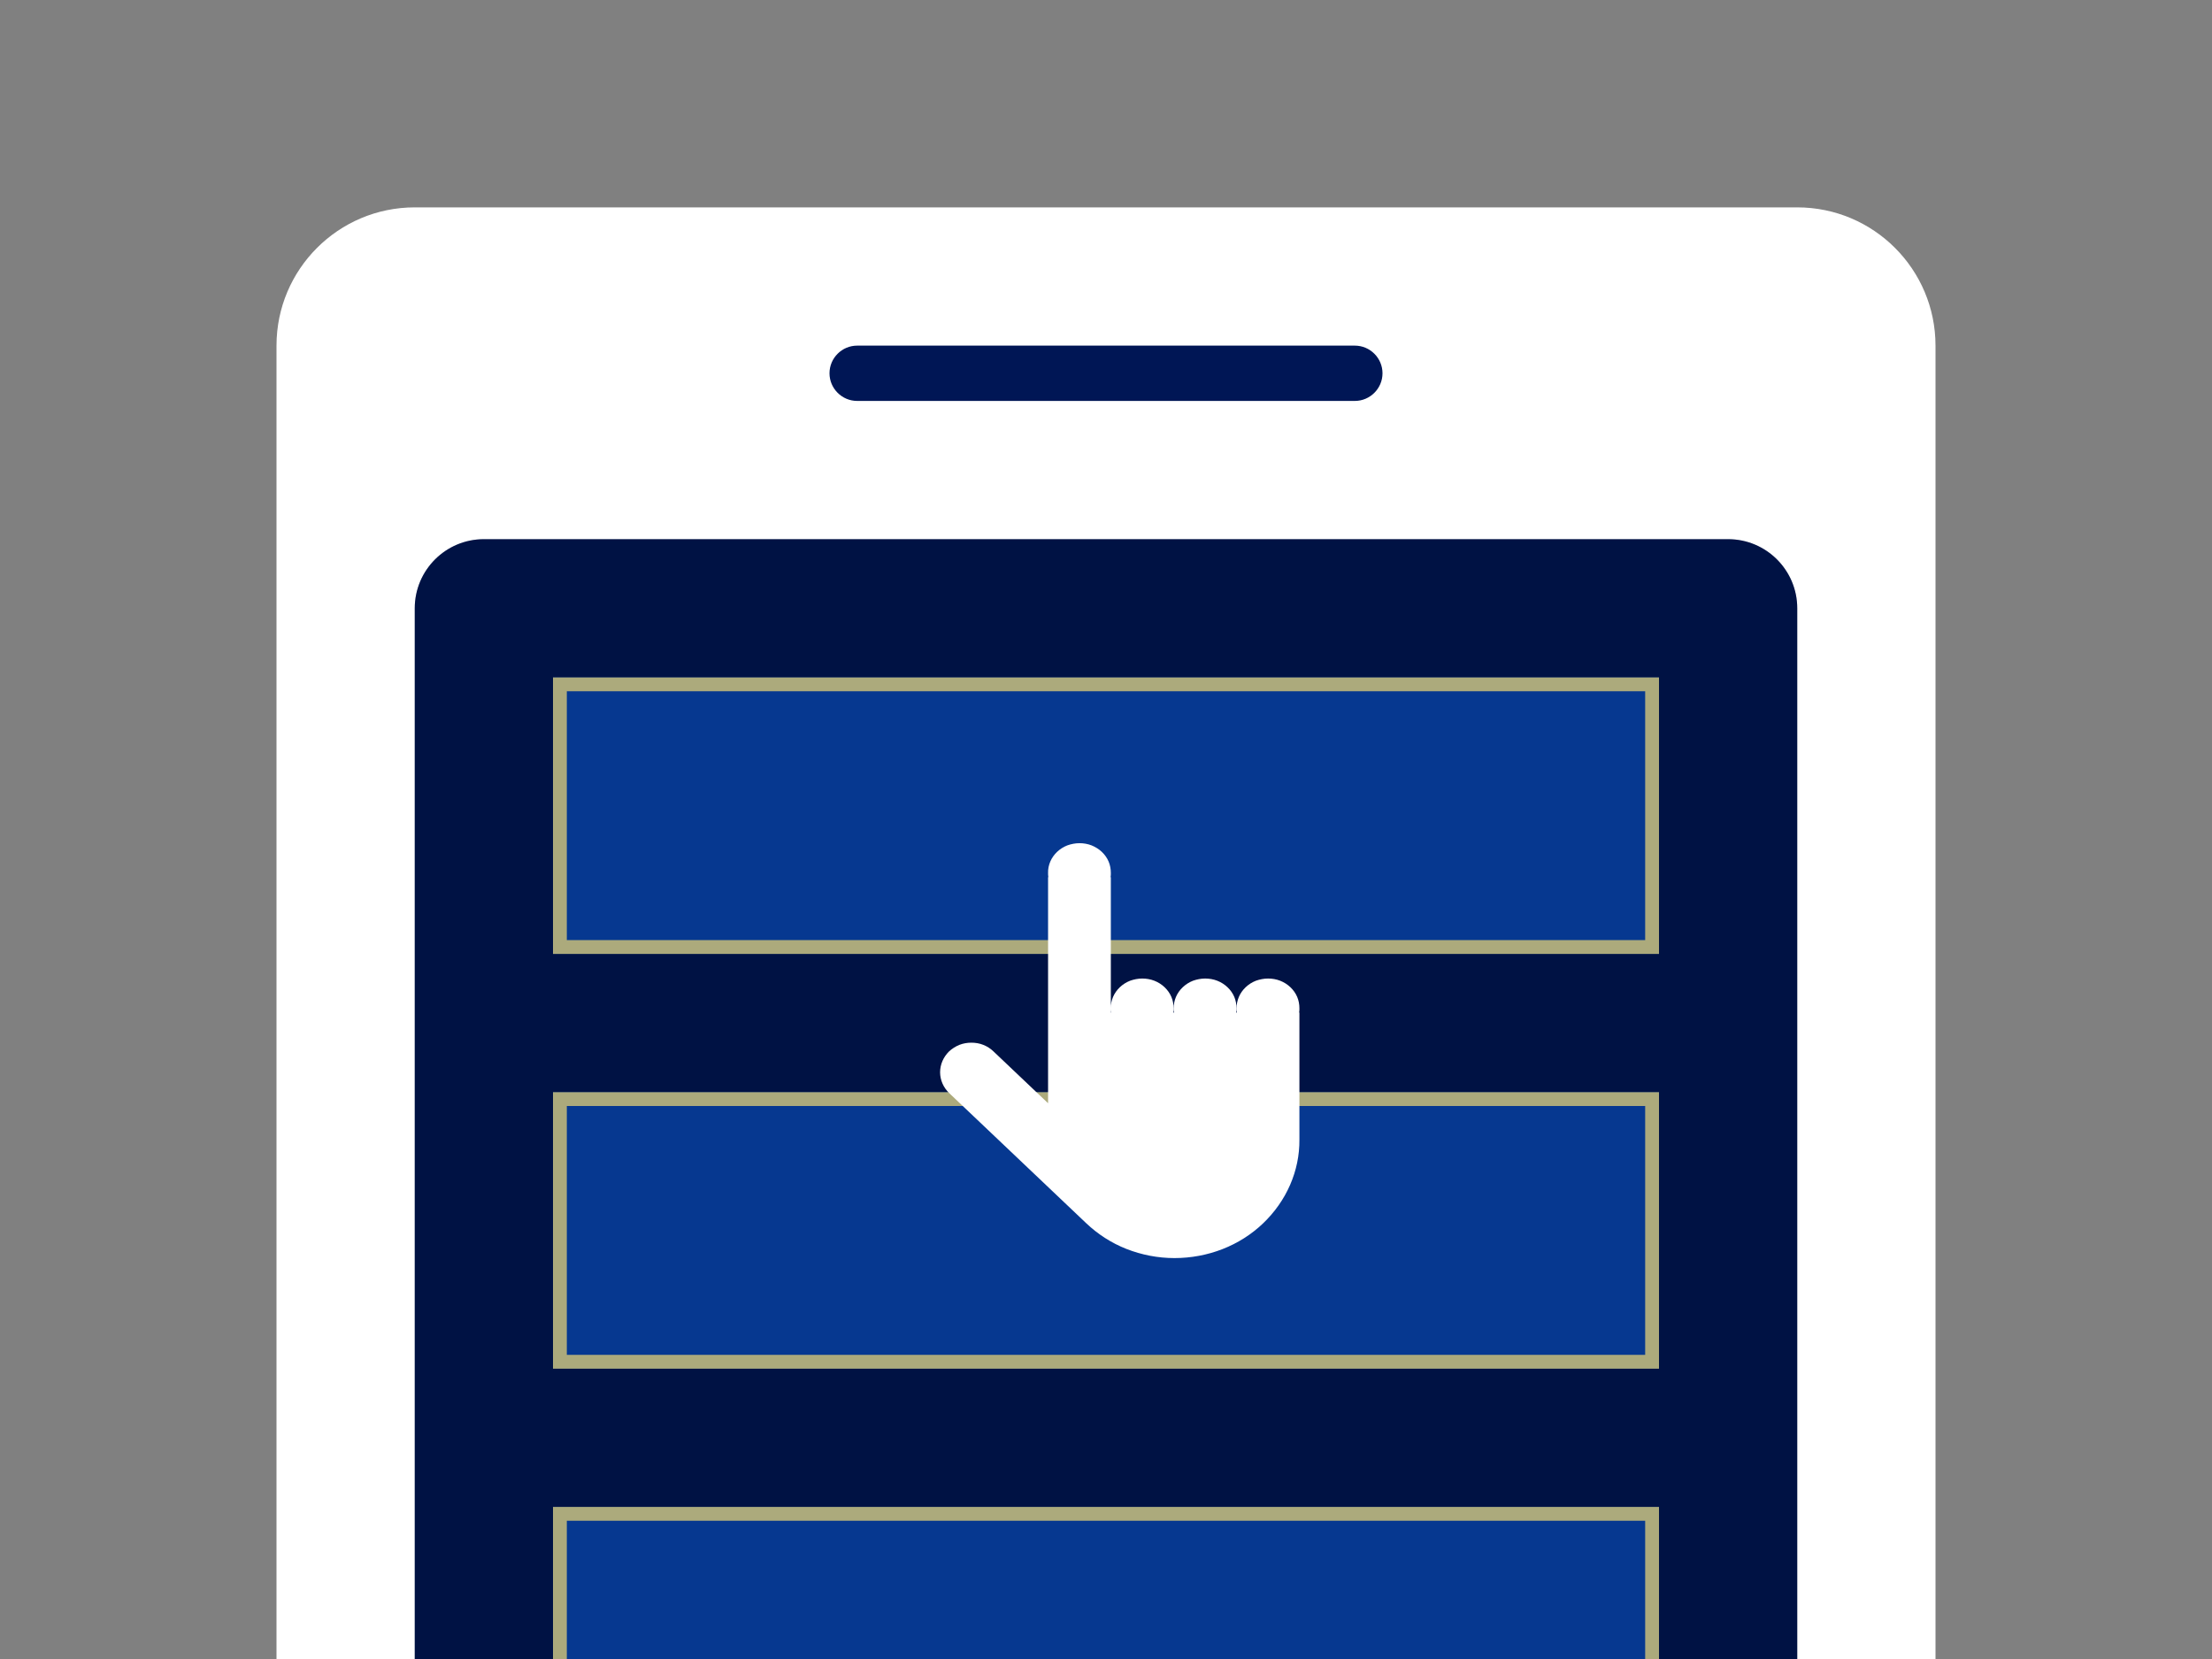
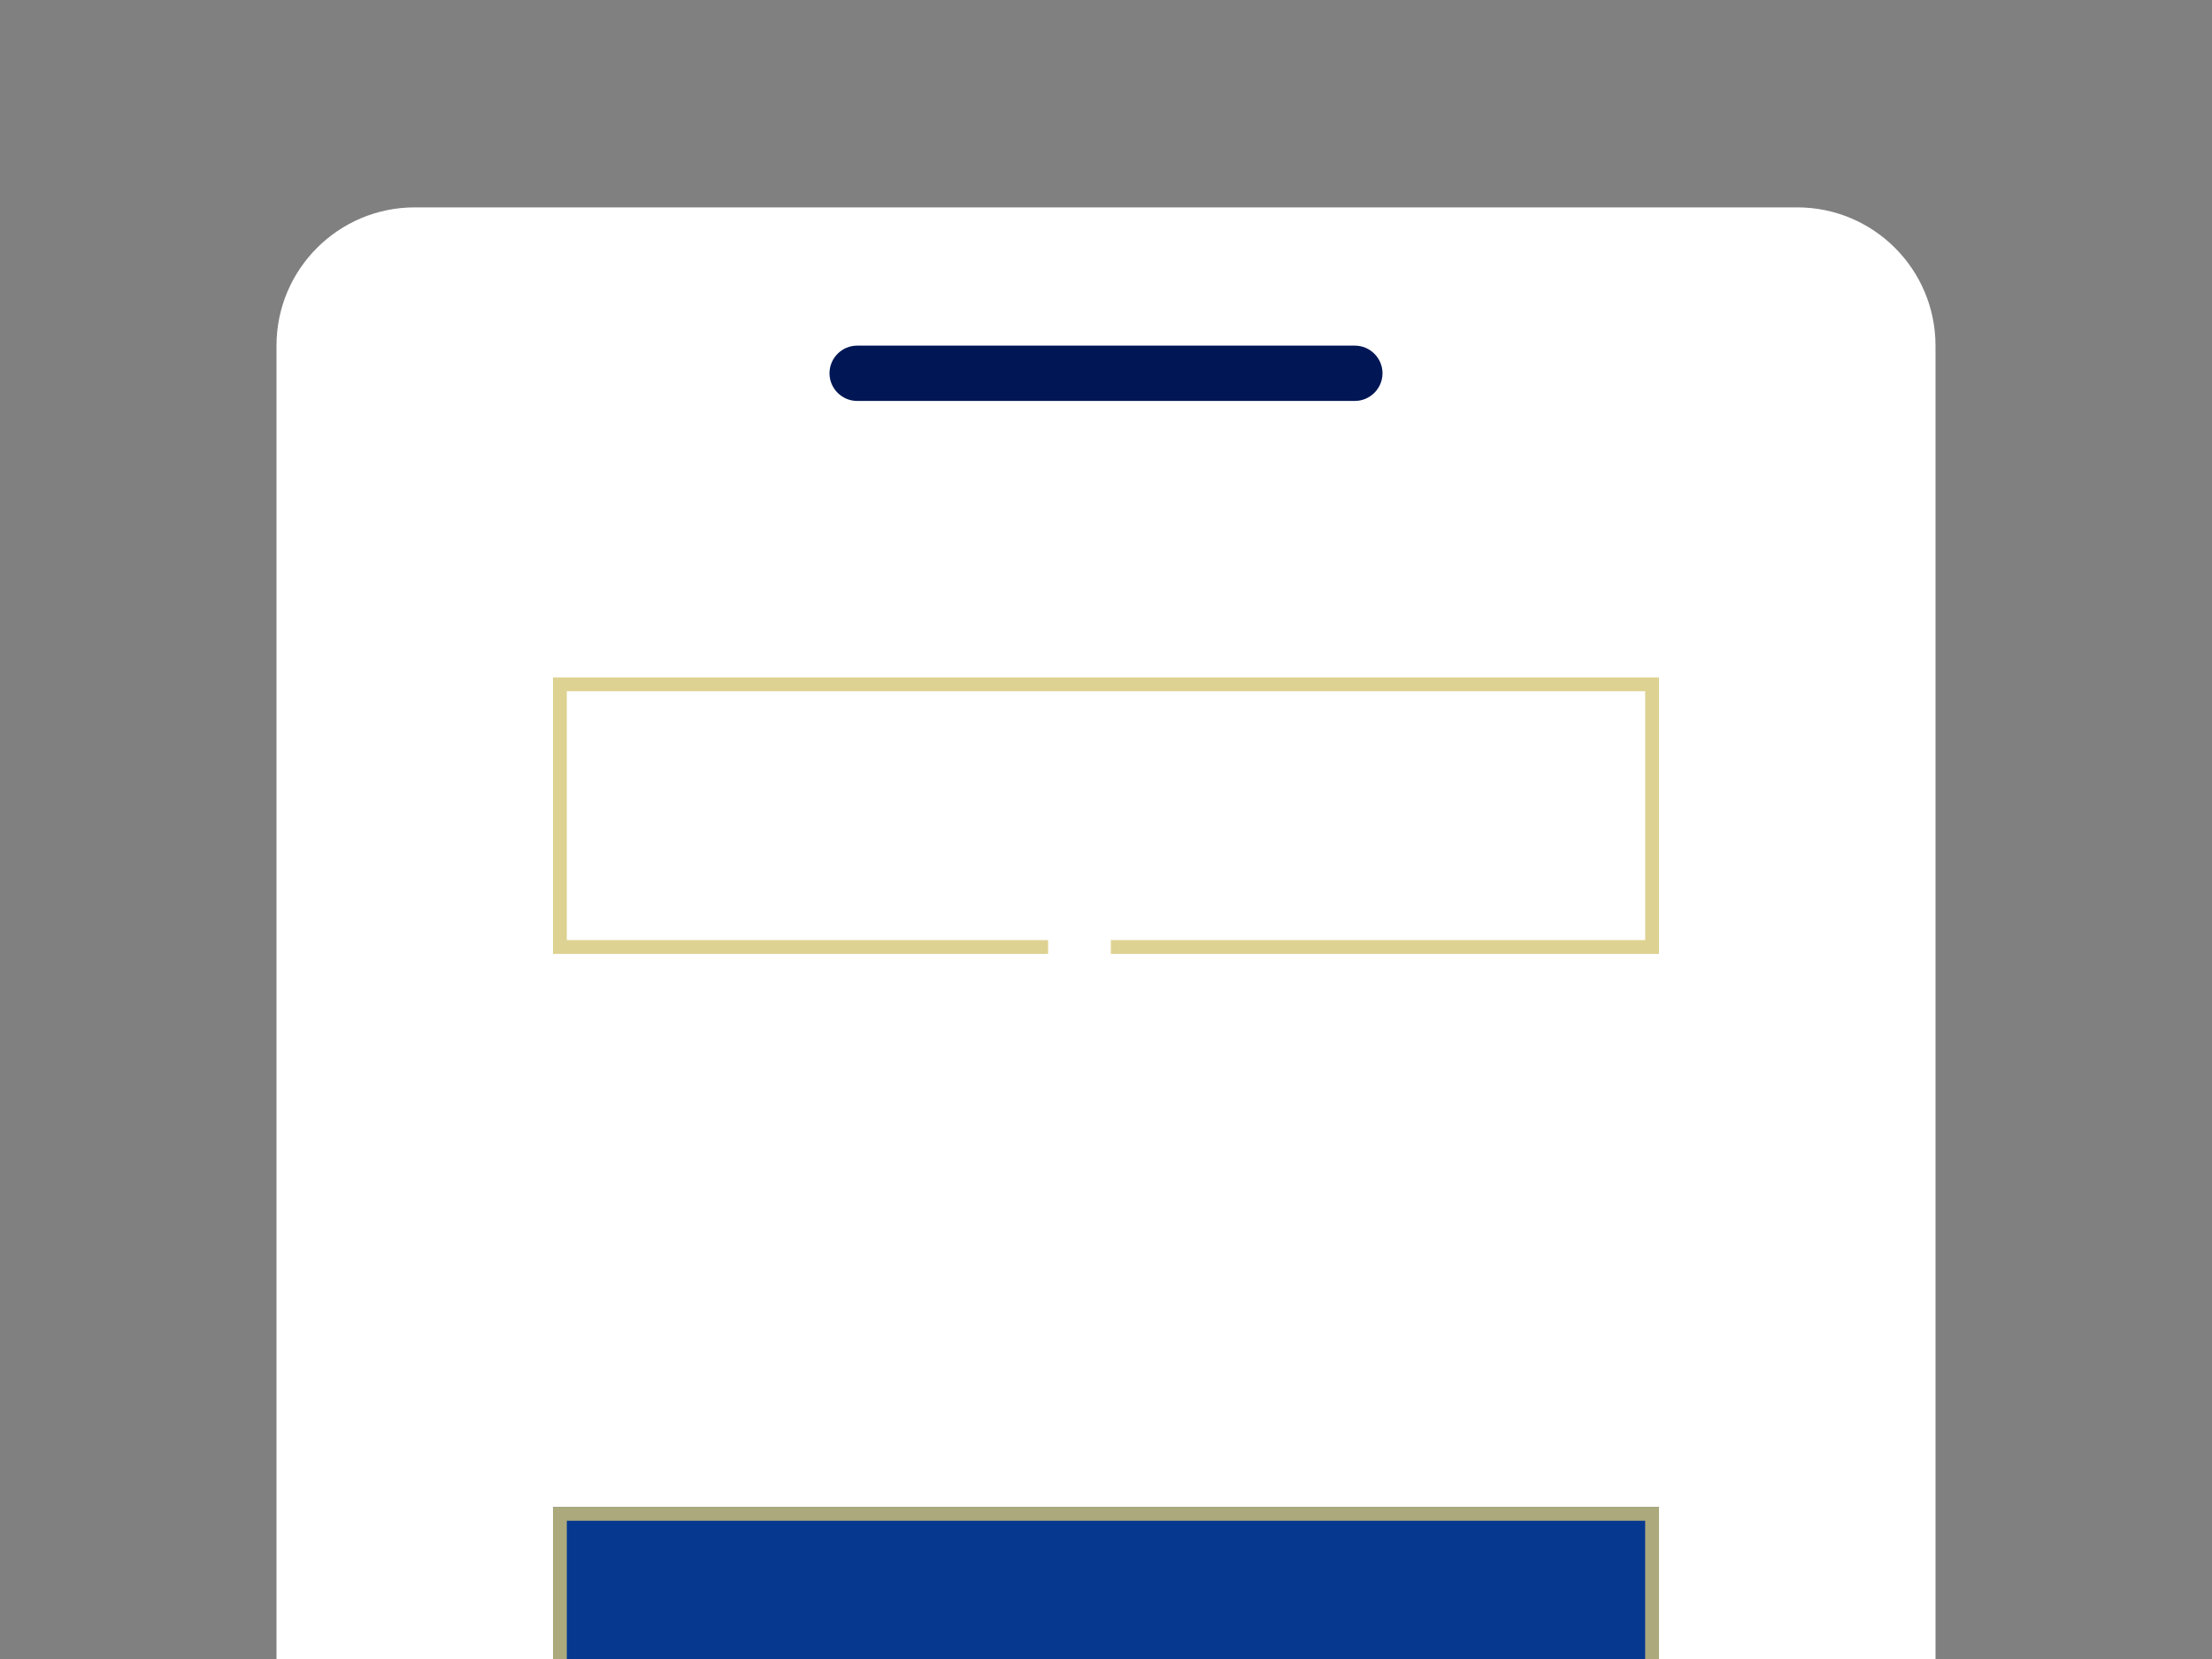
<svg xmlns="http://www.w3.org/2000/svg" id="_レイヤー_1" width="160" height="120" version="1.1" viewBox="0 0 160 120">
  <rect x="0" y="0" width="160" height="120" fill="#808080" stroke="none" />
  <defs>
    <style>
      .st0 {
        fill-opacity: .2;
      }

      .st1 {
        fill: #063890;
      }

      .st2 {
        fill: #fff;
      }

      .st3 {
        fill: #001655;
      }

      .st4 {
        fill: none;
        stroke: #d6c677;
        stroke-opacity: .8;
      }
    </style>
  </defs>
  <path class="st2" d="M20,25c0-5.52,4.48-10,10-10h100c5.52,0,10,4.48,10,10v95H20V25Z" />
-   <path class="st3" d="M30,44c0-2.76,2.24-5,5-5h90c2.76,0,5,2.24,5,5v76H30V44Z" />
-   <path class="st0" d="M30,44c0-2.76,2.24-5,5-5h90c2.76,0,5,2.24,5,5v76H30V44Z" />
  <path class="st3" d="M62,25h36c1.1,0,2,.9,2,2h0c0,1.1-.9,2-2,2h-36c-1.1,0-2-.9-2-2h0c0-1.1.9-2,2-2Z" />
-   <rect class="st1" x="40" y="49" width="80" height="20" />
  <rect class="st4" x="40.5" y="49.5" width="79" height="19" />
-   <rect class="st1" x="40" y="79" width="80" height="20" />
-   <rect class="st4" x="40.5" y="79.5" width="79" height="19" />
  <rect class="st1" x="40" y="109" width="80" height="20" />
  <rect class="st4" x="40.5" y="109.5" width="79" height="19" />
  <path class="st2" d="M75.8,79.79l-3.94-3.74c-.21-.2-.45-.36-.73-.47-.27-.11-.57-.16-.87-.16-.3,0-.59.05-.87.16-.27.11-.52.27-.73.46-.42.41-.66.95-.66,1.52,0,.56.24,1.11.66,1.51l9.91,9.41c.83.79,1.82,1.43,2.91,1.86,1.1.43,2.28.66,3.47.66,1.19,0,2.38-.22,3.48-.65,1.1-.43,2.09-1.06,2.92-1.85,1.71-1.63,2.66-3.81,2.64-6.07v-9.19h-.02c.02-.1.02-.2.02-.31,0-.28-.05-.56-.16-.82-.11-.26-.28-.5-.49-.7-.21-.2-.46-.36-.74-.47-.28-.11-.58-.16-.88-.16s-.6.06-.88.16c-.28.11-.53.27-.74.47-.21.2-.38.44-.49.7-.11.26-.17.54-.16.82,0,.1,0,.2.02.31h-.05c.02-.1.02-.2.02-.31,0-.28-.05-.56-.16-.82-.11-.26-.28-.5-.49-.7-.21-.2-.46-.36-.74-.47-.28-.11-.58-.16-.88-.16s-.6.06-.88.16c-.28.11-.53.27-.74.47-.21.2-.38.44-.49.7-.11.26-.17.54-.16.82,0,.1,0,.2.02.31h-.05c.02-.1.02-.2.02-.31,0-.28-.05-.56-.16-.82s-.28-.5-.49-.7-.46-.36-.74-.47c-.28-.11-.58-.16-.88-.16s-.6.06-.88.16c-.28.11-.53.27-.74.47s-.38.44-.49.7c-.11.26-.17.54-.16.82,0,.1,0,.2.02.31h-.02v-9.79h-.02c.02-.1.02-.2.02-.31,0-.28-.05-.56-.16-.82-.11-.26-.28-.5-.49-.7-.21-.2-.47-.36-.74-.47-.28-.11-.58-.16-.88-.16s-.6.06-.88.16c-.28.11-.53.27-.74.47-.21.2-.38.44-.49.7-.11.26-.17.54-.16.82,0,.1,0,.2.02.31h-.02v16.34Z" />
</svg>